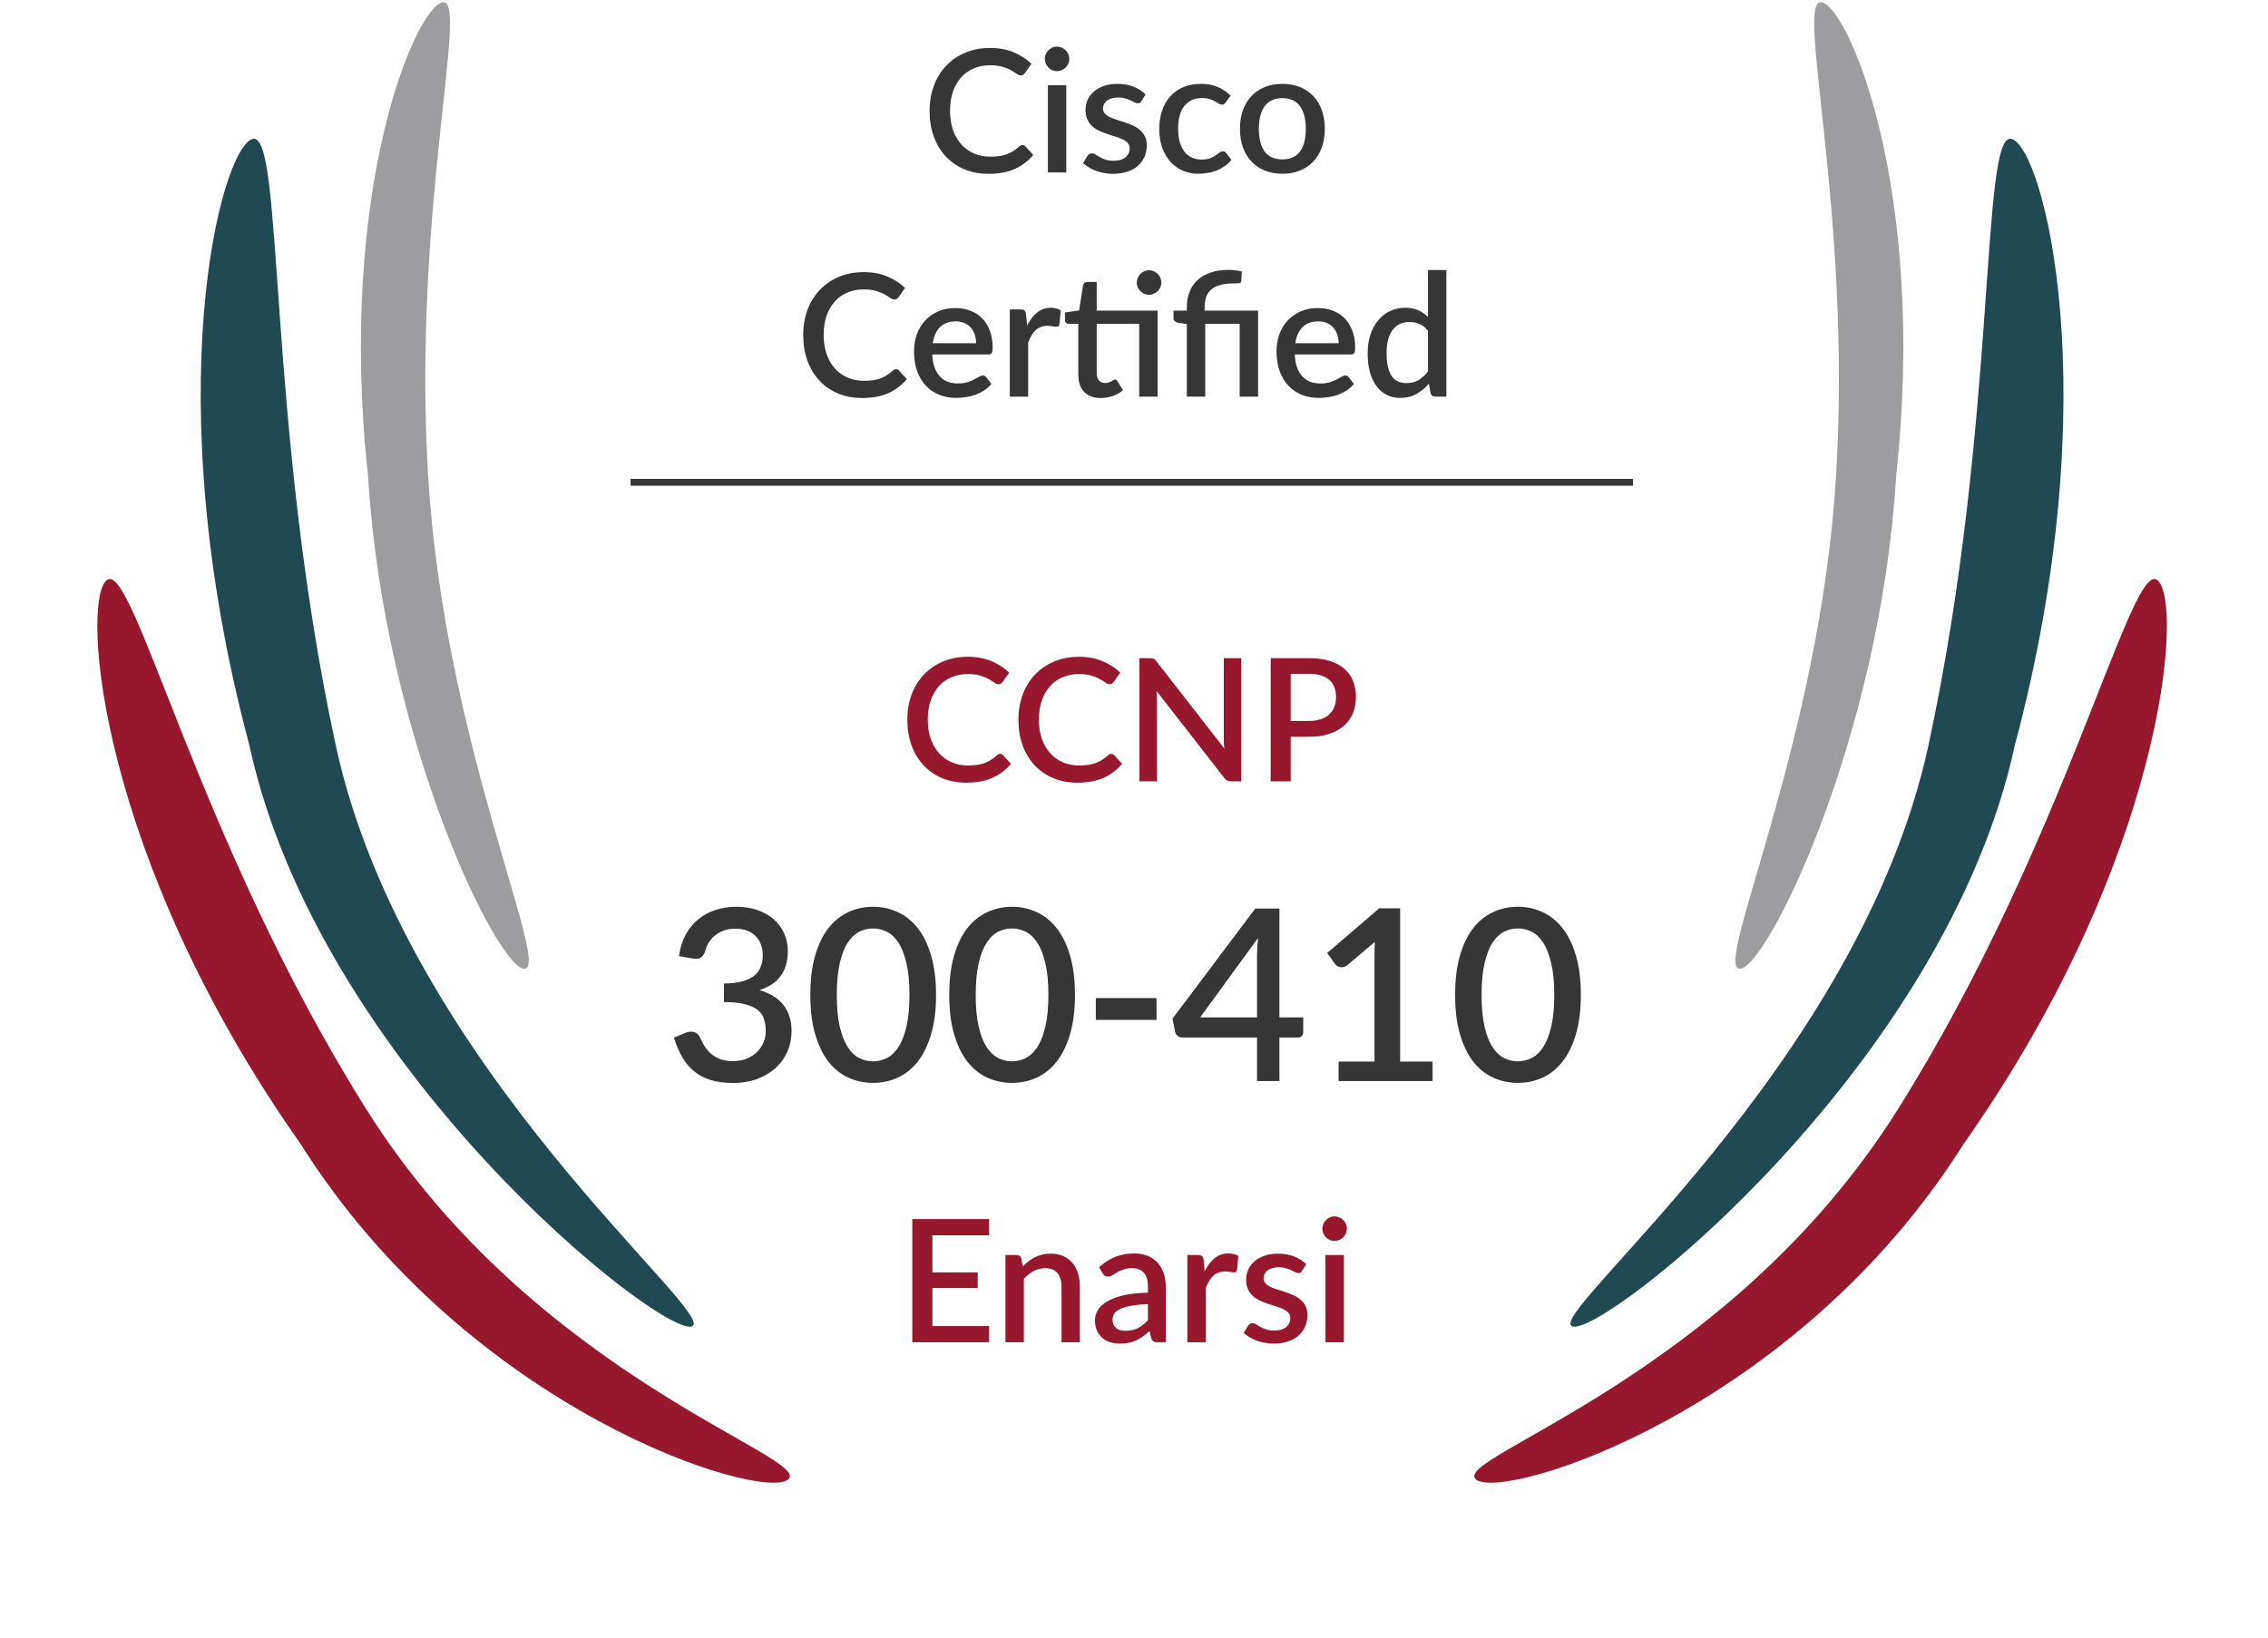
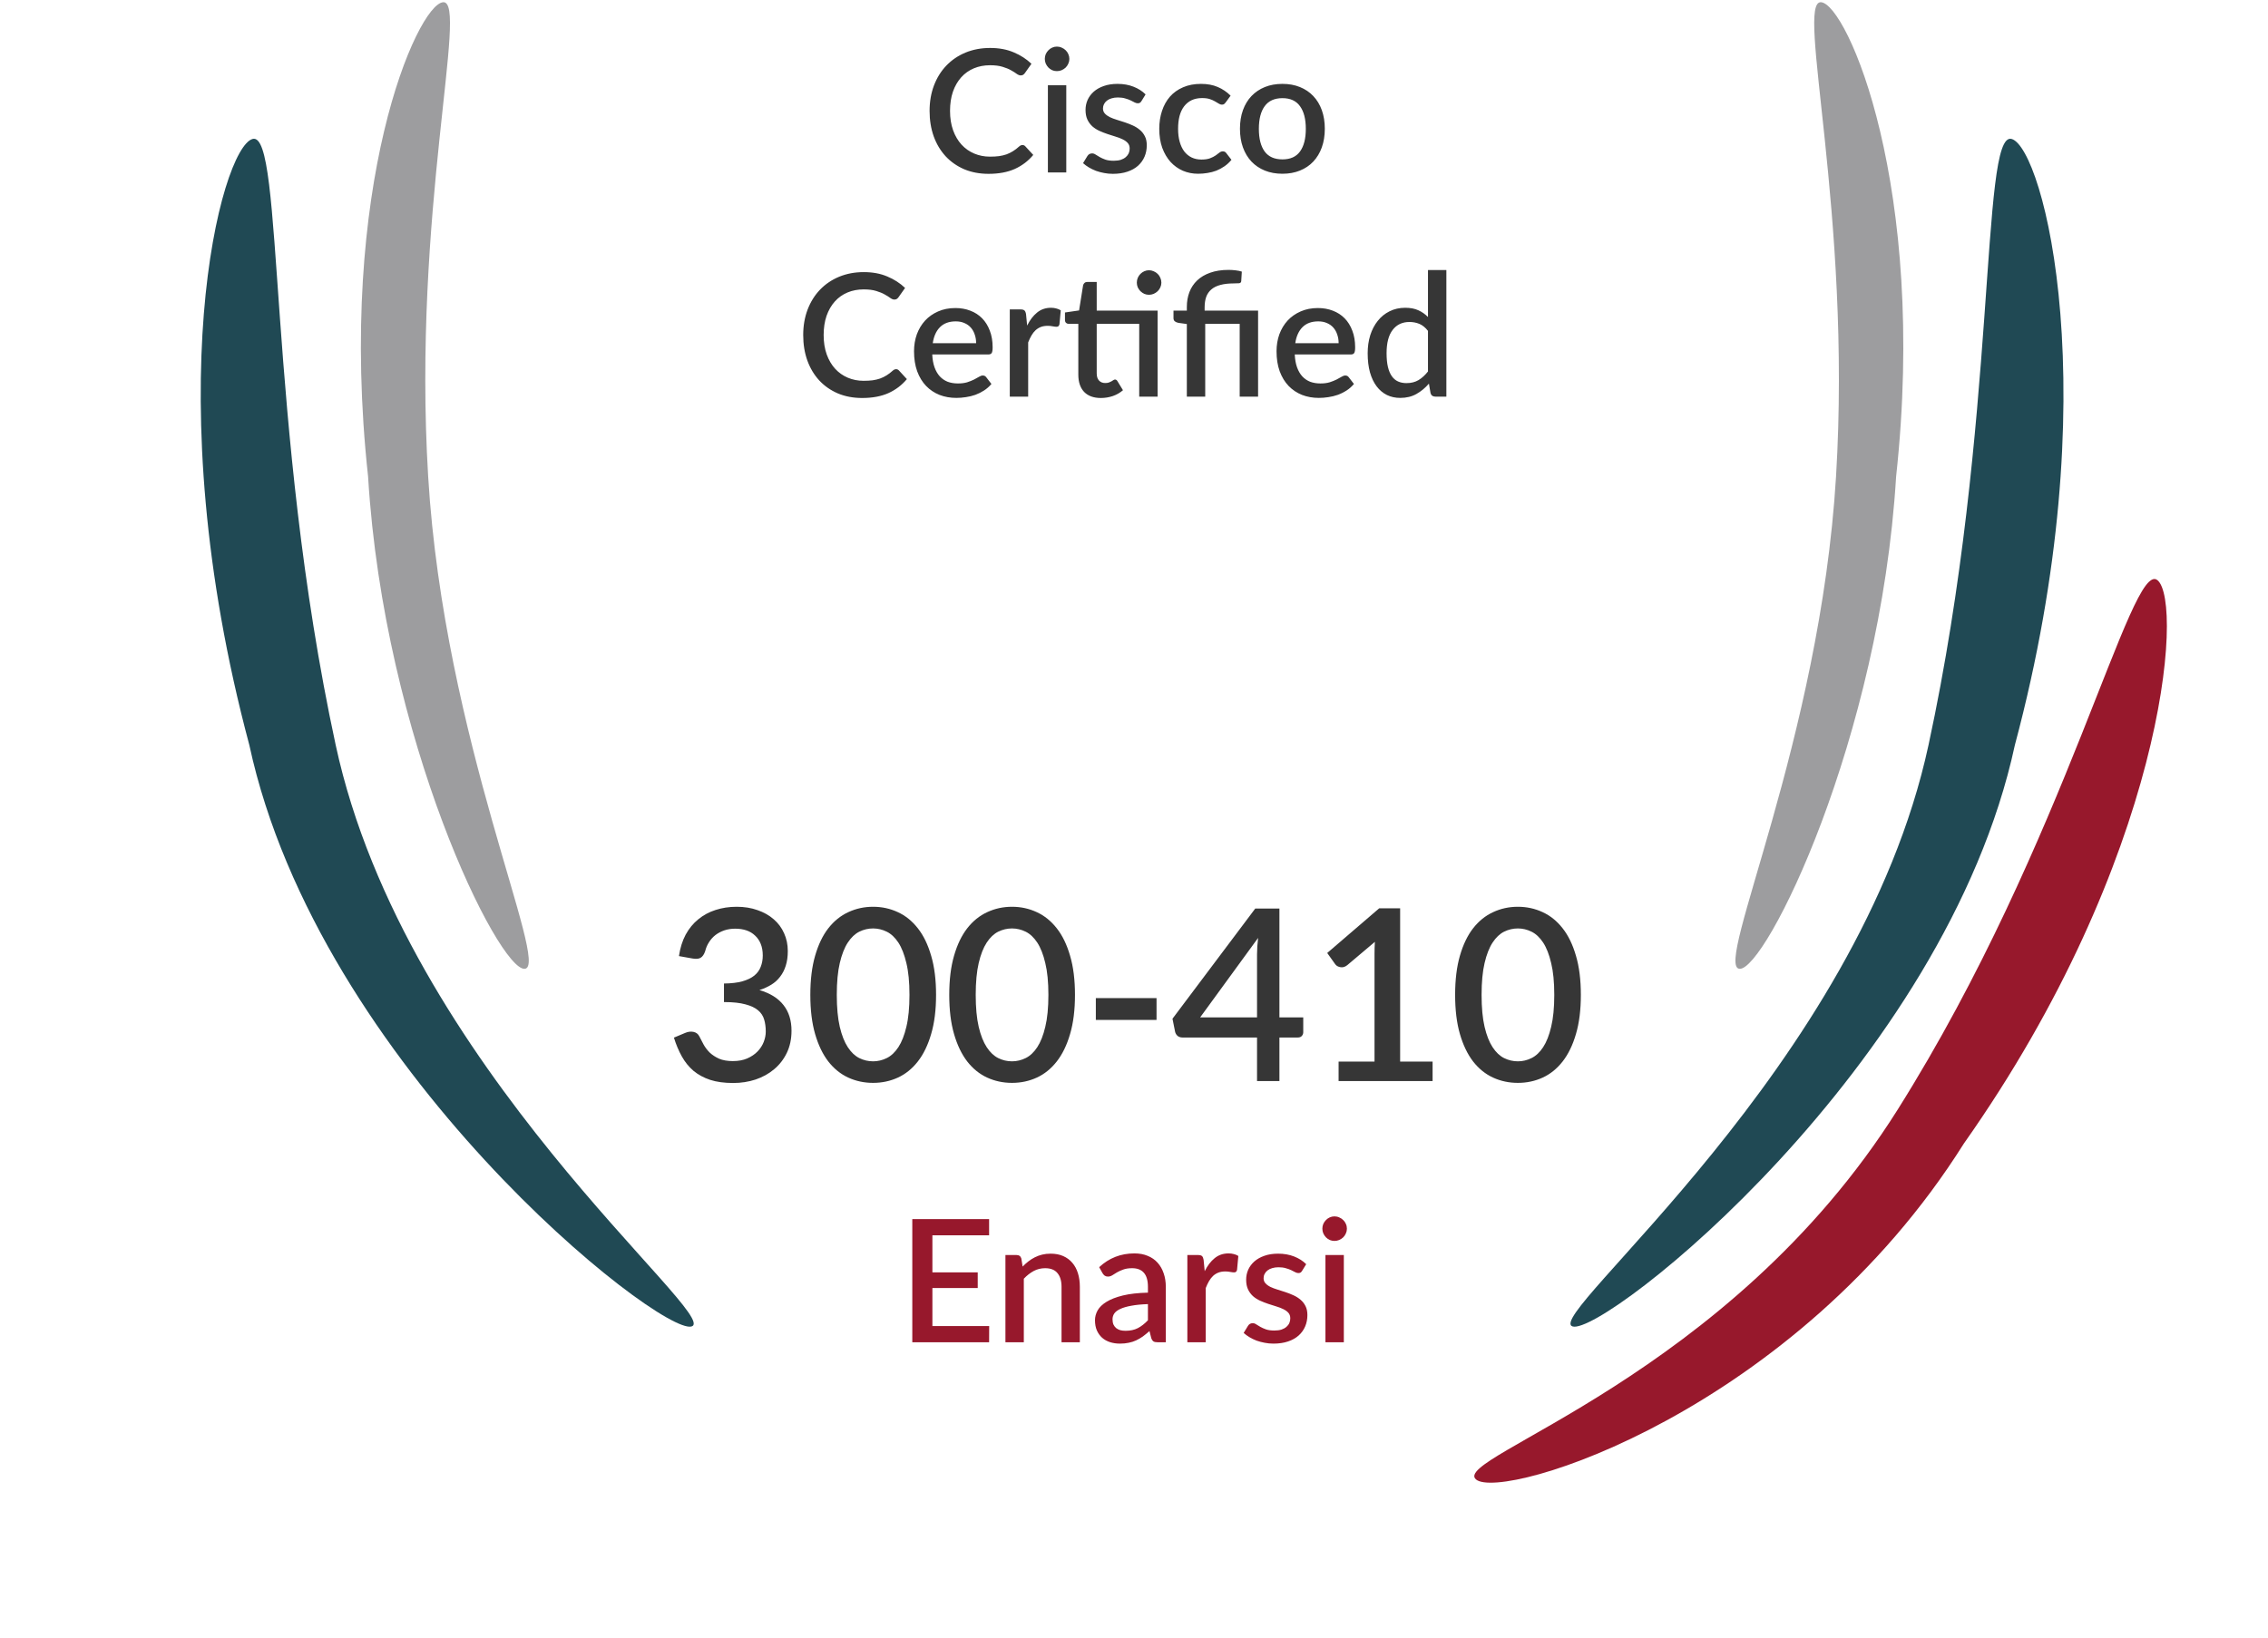
<svg xmlns="http://www.w3.org/2000/svg" width="263" height="190" viewBox="0 0 263 190" fill="none">
  <path d="M118.568 16.821C118.693 16.821 118.802 16.87 118.895 16.969L119.817 17.971C119.235 18.672 118.521 19.214 117.675 19.598C116.829 19.975 115.817 20.163 114.64 20.163C113.595 20.163 112.65 19.985 111.803 19.628C110.964 19.264 110.246 18.761 109.651 18.12C109.056 17.472 108.596 16.702 108.272 15.809C107.955 14.916 107.796 13.934 107.796 12.863C107.796 11.792 107.965 10.81 108.302 9.917C108.646 9.018 109.125 8.248 109.74 7.606C110.362 6.958 111.102 6.456 111.962 6.099C112.828 5.742 113.78 5.563 114.818 5.563C115.85 5.563 116.759 5.732 117.546 6.069C118.339 6.4 119.027 6.843 119.609 7.398L118.845 8.479C118.792 8.552 118.73 8.615 118.657 8.668C118.584 8.721 118.485 8.747 118.359 8.747C118.227 8.747 118.075 8.688 117.903 8.569C117.738 8.443 117.523 8.307 117.258 8.162C117.001 8.01 116.673 7.874 116.276 7.755C115.886 7.63 115.397 7.567 114.809 7.567C114.127 7.567 113.503 7.686 112.934 7.924C112.365 8.162 111.876 8.509 111.466 8.965C111.056 9.421 110.735 9.977 110.504 10.632C110.279 11.286 110.167 12.03 110.167 12.863C110.167 13.703 110.286 14.453 110.524 15.115C110.762 15.769 111.089 16.325 111.506 16.781C111.922 17.231 112.412 17.574 112.974 17.812C113.536 18.05 114.141 18.169 114.789 18.169C115.185 18.169 115.539 18.15 115.85 18.11C116.167 18.064 116.458 17.994 116.723 17.902C116.987 17.802 117.235 17.68 117.467 17.535C117.705 17.389 117.939 17.211 118.171 16.999C118.303 16.88 118.435 16.821 118.568 16.821ZM123.647 9.888V20.004H121.515V9.888H123.647ZM124.004 6.833C124.004 7.025 123.964 7.206 123.885 7.378C123.812 7.55 123.71 7.702 123.578 7.835C123.445 7.96 123.29 8.063 123.111 8.142C122.94 8.215 122.754 8.251 122.556 8.251C122.364 8.251 122.182 8.215 122.011 8.142C121.845 8.063 121.7 7.96 121.574 7.835C121.448 7.702 121.346 7.55 121.267 7.378C121.194 7.206 121.158 7.025 121.158 6.833C121.158 6.634 121.194 6.449 121.267 6.277C121.346 6.105 121.448 5.957 121.574 5.831C121.7 5.699 121.845 5.596 122.011 5.524C122.182 5.444 122.364 5.405 122.556 5.405C122.754 5.405 122.94 5.444 123.111 5.524C123.29 5.596 123.445 5.699 123.578 5.831C123.71 5.957 123.812 6.105 123.885 6.277C123.964 6.449 124.004 6.634 124.004 6.833ZM132.367 11.723C132.314 11.815 132.254 11.881 132.188 11.921C132.122 11.961 132.039 11.98 131.94 11.98C131.828 11.98 131.705 11.947 131.573 11.881C131.441 11.809 131.286 11.729 131.107 11.643C130.929 11.557 130.717 11.481 130.472 11.415C130.234 11.342 129.953 11.306 129.629 11.306C129.365 11.306 129.123 11.339 128.905 11.405C128.694 11.465 128.512 11.554 128.36 11.673C128.214 11.785 128.102 11.921 128.022 12.08C127.943 12.232 127.903 12.397 127.903 12.575C127.903 12.814 127.976 13.012 128.122 13.171C128.267 13.329 128.459 13.468 128.697 13.587C128.935 13.7 129.206 13.802 129.51 13.895C129.814 13.987 130.125 14.086 130.443 14.192C130.76 14.298 131.071 14.42 131.375 14.559C131.679 14.698 131.95 14.87 132.188 15.075C132.426 15.273 132.618 15.518 132.763 15.809C132.909 16.093 132.982 16.44 132.982 16.85C132.982 17.326 132.896 17.766 132.724 18.169C132.552 18.573 132.301 18.923 131.97 19.221C131.639 19.518 131.226 19.75 130.73 19.915C130.241 20.08 129.679 20.163 129.044 20.163C128.694 20.163 128.353 20.13 128.022 20.064C127.698 20.004 127.388 19.922 127.09 19.816C126.799 19.703 126.525 19.571 126.267 19.419C126.016 19.267 125.791 19.102 125.592 18.923L126.088 18.11C126.148 18.011 126.221 17.935 126.307 17.882C126.399 17.822 126.512 17.793 126.644 17.793C126.783 17.793 126.918 17.839 127.05 17.931C127.189 18.017 127.348 18.113 127.527 18.219C127.712 18.325 127.933 18.424 128.191 18.517C128.449 18.603 128.77 18.646 129.153 18.646C129.471 18.646 129.745 18.609 129.976 18.537C130.208 18.457 130.4 18.351 130.552 18.219C130.704 18.087 130.816 17.938 130.889 17.773C130.962 17.601 130.998 17.419 130.998 17.227C130.998 16.969 130.925 16.758 130.78 16.593C130.634 16.427 130.439 16.285 130.195 16.166C129.957 16.047 129.682 15.941 129.371 15.849C129.067 15.756 128.756 15.657 128.439 15.551C128.122 15.445 127.808 15.323 127.497 15.184C127.193 15.045 126.918 14.87 126.674 14.658C126.436 14.44 126.244 14.179 126.098 13.875C125.953 13.564 125.88 13.187 125.88 12.744C125.88 12.341 125.959 11.957 126.118 11.594C126.283 11.23 126.521 10.909 126.832 10.632C127.15 10.354 127.536 10.136 127.993 9.977C128.456 9.812 128.988 9.729 129.59 9.729C130.271 9.729 130.889 9.838 131.444 10.056C132 10.274 132.466 10.572 132.843 10.949L132.367 11.723ZM142.137 11.871C142.071 11.957 142.008 12.023 141.948 12.07C141.889 12.116 141.803 12.139 141.69 12.139C141.578 12.139 141.459 12.1 141.333 12.02C141.214 11.941 141.069 11.855 140.897 11.762C140.732 11.663 140.53 11.574 140.292 11.494C140.054 11.415 139.756 11.375 139.399 11.375C138.936 11.375 138.53 11.458 138.179 11.623C137.835 11.789 137.545 12.027 137.307 12.338C137.075 12.642 136.9 13.015 136.781 13.458C136.668 13.895 136.612 14.387 136.612 14.936C136.612 15.505 136.675 16.011 136.801 16.454C136.926 16.897 137.105 17.27 137.336 17.574C137.574 17.879 137.859 18.11 138.189 18.269C138.526 18.427 138.903 18.507 139.32 18.507C139.73 18.507 140.064 18.457 140.322 18.358C140.58 18.259 140.794 18.15 140.966 18.031C141.138 17.912 141.284 17.802 141.403 17.703C141.528 17.604 141.661 17.555 141.8 17.555C141.971 17.555 142.104 17.621 142.196 17.753L142.801 18.537C142.557 18.834 142.286 19.085 141.988 19.29C141.69 19.495 141.376 19.664 141.046 19.796C140.715 19.922 140.371 20.011 140.014 20.064C139.657 20.123 139.297 20.153 138.933 20.153C138.305 20.153 137.716 20.038 137.168 19.806C136.625 19.568 136.149 19.227 135.739 18.784C135.336 18.335 135.015 17.789 134.777 17.148C134.546 16.5 134.43 15.763 134.43 14.936C134.43 14.189 134.536 13.498 134.748 12.863C134.959 12.222 135.267 11.67 135.67 11.207C136.08 10.744 136.586 10.384 137.187 10.126C137.789 9.861 138.483 9.729 139.27 9.729C140.004 9.729 140.649 9.848 141.204 10.086C141.766 10.324 142.266 10.661 142.702 11.098L142.137 11.871ZM148.716 9.729C149.463 9.729 150.138 9.851 150.74 10.096C151.348 10.341 151.864 10.688 152.287 11.137C152.717 11.587 153.047 12.133 153.279 12.774C153.51 13.415 153.626 14.136 153.626 14.936C153.626 15.736 153.51 16.457 153.279 17.098C153.047 17.74 152.717 18.288 152.287 18.745C151.864 19.194 151.348 19.541 150.74 19.786C150.138 20.031 149.463 20.153 148.716 20.153C147.962 20.153 147.281 20.031 146.673 19.786C146.071 19.541 145.556 19.194 145.126 18.745C144.696 18.288 144.365 17.74 144.134 17.098C143.902 16.457 143.787 15.736 143.787 14.936C143.787 14.136 143.902 13.415 144.134 12.774C144.365 12.133 144.696 11.587 145.126 11.137C145.556 10.688 146.071 10.341 146.673 10.096C147.281 9.851 147.962 9.729 148.716 9.729ZM148.716 18.487C149.629 18.487 150.306 18.183 150.749 17.574C151.199 16.959 151.424 16.083 151.424 14.946C151.424 13.809 151.199 12.933 150.749 12.318C150.306 11.696 149.629 11.385 148.716 11.385C147.79 11.385 147.103 11.696 146.653 12.318C146.204 12.933 145.979 13.809 145.979 14.946C145.979 16.083 146.204 16.959 146.653 17.574C147.103 18.183 147.79 18.487 148.716 18.487ZM103.913 42.821C104.038 42.821 104.148 42.87 104.24 42.969L105.163 43.971C104.581 44.672 103.867 45.214 103.02 45.598C102.174 45.975 101.162 46.163 99.985 46.163C98.94 46.163 97.995 45.985 97.148 45.627C96.309 45.264 95.591 44.761 94.996 44.12C94.401 43.472 93.942 42.702 93.618 41.809C93.3 40.916 93.141 39.934 93.141 38.863C93.141 37.792 93.31 36.81 93.647 35.917C93.991 35.018 94.471 34.248 95.085 33.606C95.707 32.958 96.448 32.456 97.307 32.099C98.173 31.742 99.126 31.563 100.164 31.563C101.195 31.563 102.104 31.732 102.891 32.069C103.685 32.4 104.372 32.843 104.954 33.398L104.191 34.479C104.138 34.552 104.075 34.615 104.002 34.668C103.929 34.721 103.83 34.747 103.705 34.747C103.572 34.747 103.42 34.688 103.248 34.569C103.083 34.443 102.868 34.307 102.604 34.162C102.346 34.01 102.018 33.874 101.622 33.755C101.232 33.63 100.742 33.567 100.154 33.567C99.473 33.567 98.848 33.686 98.279 33.924C97.71 34.162 97.221 34.509 96.811 34.965C96.401 35.422 96.081 35.977 95.849 36.632C95.624 37.286 95.512 38.03 95.512 38.863C95.512 39.703 95.631 40.453 95.869 41.115C96.107 41.769 96.434 42.325 96.851 42.781C97.267 43.231 97.757 43.574 98.319 43.812C98.881 44.05 99.486 44.169 100.134 44.169C100.531 44.169 100.884 44.15 101.195 44.11C101.513 44.064 101.804 43.994 102.068 43.902C102.333 43.803 102.58 43.68 102.812 43.535C103.05 43.389 103.285 43.211 103.516 42.999C103.648 42.88 103.781 42.821 103.913 42.821ZM113.193 39.805C113.193 39.448 113.14 39.118 113.034 38.814C112.935 38.503 112.786 38.235 112.588 38.01C112.389 37.779 112.142 37.6 111.844 37.475C111.553 37.342 111.216 37.276 110.832 37.276C110.059 37.276 109.45 37.498 109.007 37.941C108.564 38.384 108.283 39.005 108.164 39.805H113.193ZM108.105 41.115C108.131 41.69 108.22 42.189 108.373 42.612C108.525 43.029 108.726 43.376 108.978 43.654C109.235 43.931 109.54 44.14 109.89 44.279C110.247 44.411 110.644 44.477 111.08 44.477C111.497 44.477 111.857 44.431 112.161 44.338C112.466 44.239 112.73 44.133 112.955 44.021C113.18 43.902 113.371 43.796 113.53 43.703C113.689 43.604 113.834 43.555 113.966 43.555C114.138 43.555 114.271 43.621 114.363 43.753L114.968 44.536C114.717 44.834 114.433 45.085 114.115 45.29C113.798 45.495 113.461 45.664 113.104 45.796C112.747 45.922 112.38 46.011 112.003 46.064C111.626 46.123 111.259 46.153 110.902 46.153C110.201 46.153 109.55 46.038 108.948 45.806C108.353 45.568 107.834 45.221 107.391 44.765C106.954 44.308 106.61 43.743 106.359 43.069C106.114 42.394 105.992 41.617 105.992 40.738C105.992 40.037 106.101 39.382 106.319 38.774C106.544 38.166 106.862 37.637 107.272 37.187C107.688 36.737 108.191 36.384 108.779 36.126C109.374 35.861 110.045 35.729 110.793 35.729C111.414 35.729 111.989 35.831 112.518 36.036C113.047 36.235 113.504 36.529 113.887 36.919C114.271 37.309 114.568 37.789 114.78 38.357C114.998 38.919 115.107 39.561 115.107 40.282C115.107 40.612 115.071 40.834 114.998 40.946C114.925 41.058 114.793 41.115 114.601 41.115H108.105ZM119.109 37.762C119.427 37.121 119.81 36.618 120.26 36.255C120.709 35.884 121.248 35.699 121.876 35.699C122.095 35.699 122.3 35.726 122.491 35.779C122.683 35.825 122.855 35.898 123.007 35.997L122.858 37.603C122.832 37.716 122.789 37.795 122.729 37.842C122.676 37.881 122.604 37.901 122.511 37.901C122.412 37.901 122.27 37.885 122.085 37.852C121.9 37.812 121.704 37.792 121.499 37.792C121.202 37.792 120.937 37.835 120.706 37.921C120.481 38.007 120.276 38.133 120.091 38.298C119.913 38.463 119.754 38.665 119.615 38.903C119.476 39.141 119.347 39.412 119.228 39.716V46.004H117.096V35.888H118.336C118.56 35.888 118.716 35.931 118.802 36.017C118.888 36.096 118.947 36.238 118.98 36.443L119.109 37.762ZM134.237 46.004H132.105V37.564H127.176V43.307C127.176 43.67 127.265 43.948 127.443 44.14C127.622 44.331 127.86 44.427 128.158 44.427C128.323 44.427 128.465 44.407 128.584 44.368C128.703 44.322 128.806 44.275 128.891 44.229C128.977 44.176 129.05 44.13 129.11 44.09C129.176 44.044 129.239 44.021 129.298 44.021C129.417 44.021 129.513 44.087 129.586 44.219L130.221 45.261C129.89 45.551 129.5 45.776 129.05 45.935C128.601 46.087 128.138 46.163 127.662 46.163C126.822 46.163 126.174 45.928 125.718 45.459C125.268 44.983 125.043 44.315 125.043 43.455V37.564H123.932C123.813 37.564 123.711 37.528 123.625 37.455C123.539 37.375 123.496 37.26 123.496 37.108V36.245L125.132 36.007L125.599 33.081C125.632 32.968 125.688 32.879 125.767 32.813C125.847 32.74 125.952 32.704 126.085 32.704H127.176V36.026H134.237V46.004ZM134.674 32.783C134.674 32.975 134.634 33.157 134.555 33.329C134.482 33.494 134.38 33.643 134.247 33.775C134.115 33.901 133.96 34.003 133.781 34.083C133.609 34.155 133.427 34.192 133.236 34.192C133.044 34.192 132.862 34.155 132.69 34.083C132.525 34.003 132.376 33.901 132.244 33.775C132.118 33.643 132.016 33.494 131.936 33.329C131.864 33.157 131.827 32.975 131.827 32.783C131.827 32.585 131.864 32.4 131.936 32.228C132.016 32.049 132.118 31.897 132.244 31.771C132.376 31.639 132.525 31.537 132.69 31.464C132.862 31.385 133.044 31.345 133.236 31.345C133.427 31.345 133.609 31.385 133.781 31.464C133.96 31.537 134.115 31.639 134.247 31.771C134.38 31.897 134.482 32.049 134.555 32.228C134.634 32.4 134.674 32.585 134.674 32.783ZM137.627 46.004V37.584L136.635 37.445C136.47 37.412 136.334 37.352 136.228 37.266C136.129 37.18 136.08 37.058 136.08 36.899V36.026H137.627V35.6C137.627 34.978 137.726 34.407 137.924 33.884C138.123 33.362 138.424 32.909 138.827 32.525C139.23 32.142 139.733 31.844 140.334 31.633C140.943 31.415 141.654 31.305 142.467 31.305C142.731 31.305 143.003 31.322 143.28 31.355C143.565 31.388 143.806 31.438 144.004 31.504L143.935 32.615C143.922 32.753 143.839 32.833 143.687 32.853C143.535 32.866 143.333 32.873 143.082 32.873C142.467 32.873 141.945 32.932 141.515 33.051C141.085 33.163 140.735 33.339 140.463 33.577C140.192 33.808 139.994 34.099 139.868 34.45C139.749 34.793 139.69 35.197 139.69 35.66V36.026H145.889V46.004H143.756V37.564H139.759V46.004H137.627ZM155.23 39.805C155.23 39.448 155.177 39.118 155.071 38.814C154.972 38.503 154.823 38.235 154.625 38.01C154.426 37.779 154.178 37.6 153.881 37.475C153.59 37.342 153.253 37.276 152.869 37.276C152.096 37.276 151.487 37.498 151.044 37.941C150.601 38.384 150.32 39.005 150.201 39.805H155.23ZM150.142 41.115C150.168 41.69 150.257 42.189 150.409 42.612C150.561 43.029 150.763 43.376 151.014 43.654C151.272 43.931 151.576 44.14 151.927 44.279C152.284 44.411 152.681 44.477 153.117 44.477C153.534 44.477 153.894 44.431 154.198 44.338C154.502 44.239 154.767 44.133 154.992 44.021C155.216 43.902 155.408 43.796 155.567 43.703C155.726 43.604 155.871 43.555 156.003 43.555C156.175 43.555 156.308 43.621 156.4 43.753L157.005 44.536C156.754 44.834 156.47 45.085 156.152 45.29C155.835 45.495 155.498 45.664 155.14 45.796C154.783 45.922 154.416 46.011 154.04 46.064C153.663 46.123 153.296 46.153 152.939 46.153C152.238 46.153 151.586 46.038 150.985 45.806C150.39 45.568 149.87 45.221 149.427 44.765C148.991 44.308 148.647 43.743 148.396 43.069C148.151 42.394 148.029 41.617 148.029 40.738C148.029 40.037 148.138 39.382 148.356 38.774C148.581 38.166 148.898 37.637 149.308 37.187C149.725 36.737 150.228 36.384 150.816 36.126C151.411 35.861 152.082 35.729 152.829 35.729C153.451 35.729 154.026 35.831 154.555 36.036C155.084 36.235 155.54 36.529 155.924 36.919C156.308 37.309 156.605 37.789 156.817 38.357C157.035 38.919 157.144 39.561 157.144 40.282C157.144 40.612 157.108 40.834 157.035 40.946C156.962 41.058 156.83 41.115 156.638 41.115H150.142ZM165.589 38.377C165.292 37.994 164.965 37.726 164.608 37.574C164.25 37.422 163.864 37.346 163.447 37.346C162.614 37.346 161.963 37.653 161.493 38.268C161.024 38.876 160.789 39.779 160.789 40.976C160.789 41.597 160.842 42.13 160.948 42.573C161.053 43.009 161.206 43.366 161.404 43.644C161.602 43.922 161.844 44.123 162.128 44.249C162.412 44.374 162.733 44.437 163.09 44.437C163.632 44.437 164.098 44.322 164.489 44.09C164.885 43.852 165.252 43.518 165.589 43.088V38.377ZM167.722 31.325V46.004H166.433C166.148 46.004 165.966 45.869 165.887 45.598L165.699 44.497C165.275 44.993 164.793 45.393 164.25 45.697C163.715 46.001 163.09 46.153 162.376 46.153C161.807 46.153 161.291 46.041 160.829 45.816C160.366 45.584 159.969 45.251 159.638 44.814C159.308 44.378 159.05 43.839 158.865 43.197C158.686 42.55 158.597 41.809 158.597 40.976C158.597 40.222 158.696 39.524 158.895 38.883C159.1 38.242 159.39 37.686 159.767 37.217C160.144 36.741 160.601 36.37 161.136 36.106C161.678 35.835 162.283 35.699 162.951 35.699C163.546 35.699 164.052 35.795 164.469 35.987C164.885 36.172 165.259 36.433 165.589 36.77V31.325H167.722Z" fill="#363636" />
-   <path d="M115.987 87.439C116.112 87.439 116.222 87.488 116.314 87.588L117.237 88.589C116.655 89.29 115.941 89.832 115.094 90.216C114.248 90.593 113.236 90.781 112.059 90.781C111.014 90.781 110.069 90.603 109.222 90.246C108.383 89.882 107.665 89.379 107.07 88.738C106.475 88.09 106.016 87.32 105.692 86.427C105.374 85.534 105.215 84.552 105.215 83.481C105.215 82.41 105.384 81.428 105.721 80.536C106.065 79.636 106.545 78.866 107.159 78.225C107.781 77.577 108.522 77.074 109.381 76.717C110.247 76.36 111.2 76.181 112.238 76.181C113.269 76.181 114.178 76.35 114.965 76.687C115.759 77.018 116.446 77.461 117.028 78.016L116.265 79.097C116.212 79.17 116.149 79.233 116.076 79.286C116.003 79.339 115.904 79.365 115.779 79.365C115.646 79.365 115.494 79.306 115.322 79.187C115.157 79.061 114.942 78.925 114.678 78.78C114.42 78.628 114.092 78.492 113.696 78.373C113.306 78.248 112.816 78.185 112.228 78.185C111.547 78.185 110.922 78.304 110.353 78.542C109.785 78.78 109.295 79.127 108.885 79.583C108.475 80.04 108.155 80.595 107.923 81.25C107.698 81.904 107.586 82.648 107.586 83.481C107.586 84.321 107.705 85.072 107.943 85.733C108.181 86.387 108.508 86.943 108.925 87.399C109.342 87.849 109.831 88.193 110.393 88.431C110.955 88.669 111.56 88.788 112.208 88.788C112.605 88.788 112.958 88.768 113.269 88.728C113.587 88.682 113.878 88.612 114.142 88.52C114.406 88.421 114.654 88.298 114.886 88.153C115.124 88.007 115.359 87.829 115.59 87.617C115.722 87.498 115.855 87.439 115.987 87.439ZM128.869 87.439C128.995 87.439 129.104 87.488 129.196 87.588L130.119 88.589C129.537 89.29 128.823 89.832 127.976 90.216C127.13 90.593 126.118 90.781 124.941 90.781C123.897 90.781 122.951 90.603 122.105 90.246C121.265 89.882 120.548 89.379 119.952 88.738C119.357 88.09 118.898 87.32 118.574 86.427C118.256 85.534 118.098 84.552 118.098 83.481C118.098 82.41 118.266 81.428 118.604 80.536C118.947 79.636 119.427 78.866 120.042 78.225C120.663 77.577 121.404 77.074 122.263 76.717C123.13 76.36 124.082 76.181 125.12 76.181C126.151 76.181 127.061 76.35 127.847 76.687C128.641 77.018 129.329 77.461 129.911 78.016L129.147 79.097C129.094 79.17 129.031 79.233 128.958 79.286C128.886 79.339 128.786 79.365 128.661 79.365C128.529 79.365 128.376 79.306 128.205 79.187C128.039 79.061 127.824 78.925 127.56 78.78C127.302 78.628 126.975 78.492 126.578 78.373C126.188 78.248 125.699 78.185 125.11 78.185C124.429 78.185 123.804 78.304 123.235 78.542C122.667 78.78 122.177 79.127 121.768 79.583C121.358 80.04 121.037 80.595 120.805 81.25C120.581 81.904 120.468 82.648 120.468 83.481C120.468 84.321 120.587 85.072 120.825 85.733C121.063 86.387 121.391 86.943 121.807 87.399C122.224 87.849 122.713 88.193 123.275 88.431C123.837 88.669 124.442 88.788 125.09 88.788C125.487 88.788 125.841 88.768 126.151 88.728C126.469 88.682 126.76 88.612 127.024 88.52C127.289 88.421 127.537 88.298 127.768 88.153C128.006 88.007 128.241 87.829 128.472 87.617C128.605 87.498 128.737 87.439 128.869 87.439ZM143.946 76.34V90.623H142.766C142.587 90.623 142.435 90.593 142.31 90.533C142.184 90.467 142.065 90.361 141.953 90.216L134.107 80.139C134.127 80.331 134.14 80.522 134.147 80.714C134.16 80.899 134.167 81.071 134.167 81.23V90.623H132.124V76.34H133.334C133.433 76.34 133.515 76.347 133.582 76.36C133.654 76.367 133.72 76.383 133.78 76.409C133.839 76.436 133.896 76.476 133.949 76.529C134.001 76.581 134.058 76.648 134.117 76.727L141.972 86.814C141.953 86.609 141.936 86.407 141.923 86.209C141.916 86.01 141.913 85.825 141.913 85.653V76.34H143.946ZM151.793 83.62C152.309 83.62 152.762 83.554 153.152 83.422C153.549 83.29 153.876 83.104 154.134 82.866C154.398 82.622 154.597 82.328 154.729 81.984C154.861 81.64 154.927 81.256 154.927 80.833C154.927 80.417 154.861 80.043 154.729 79.712C154.603 79.382 154.412 79.101 154.154 78.869C153.896 78.638 153.569 78.463 153.172 78.344C152.782 78.218 152.322 78.155 151.793 78.155H149.671V83.62H151.793ZM151.793 76.34C152.726 76.34 153.532 76.449 154.213 76.667C154.901 76.886 155.466 77.193 155.909 77.59C156.359 77.98 156.693 78.453 156.911 79.008C157.129 79.557 157.238 80.165 157.238 80.833C157.238 81.514 157.123 82.139 156.891 82.708C156.66 83.27 156.316 83.756 155.86 84.166C155.404 84.569 154.835 84.886 154.154 85.118C153.479 85.343 152.692 85.455 151.793 85.455H149.671V90.623H147.35V76.34H151.793Z" fill="#97182C" />
  <path d="M114.707 153.812L114.698 155.687H105.791V141.405H114.698V143.279H108.122V147.584H113.378V149.399H108.122V153.812H114.707ZM118.585 146.909C118.803 146.684 119.028 146.483 119.259 146.304C119.497 146.119 119.748 145.96 120.013 145.828C120.277 145.696 120.558 145.593 120.856 145.521C121.153 145.448 121.477 145.412 121.828 145.412C122.383 145.412 122.869 145.504 123.286 145.689C123.709 145.874 124.063 146.136 124.347 146.473C124.638 146.81 124.856 147.217 125.002 147.693C125.147 148.162 125.22 148.681 125.22 149.25V155.687H123.097V149.25C123.097 148.569 122.939 148.04 122.621 147.663C122.311 147.286 121.835 147.098 121.193 147.098C120.717 147.098 120.274 147.207 119.864 147.425C119.461 147.643 119.081 147.941 118.723 148.318V155.687H116.591V145.57H117.88C118.171 145.57 118.356 145.706 118.436 145.977L118.585 146.909ZM133.116 151.263C132.356 151.29 131.714 151.353 131.192 151.452C130.669 151.544 130.246 151.667 129.922 151.819C129.598 151.964 129.364 152.14 129.218 152.345C129.079 152.549 129.01 152.774 129.01 153.019C129.01 153.257 129.046 153.462 129.119 153.634C129.198 153.799 129.304 153.938 129.436 154.05C129.575 154.156 129.734 154.236 129.912 154.289C130.097 154.335 130.299 154.358 130.517 154.358C131.073 154.358 131.549 154.255 131.946 154.05C132.349 153.839 132.739 153.535 133.116 153.138V151.263ZM127.462 146.979C128.606 145.914 129.969 145.382 131.549 145.382C132.131 145.382 132.646 145.478 133.096 145.669C133.552 145.855 133.933 146.119 134.237 146.463C134.548 146.807 134.782 147.217 134.941 147.693C135.106 148.162 135.189 148.685 135.189 149.26V155.687H134.237C134.032 155.687 133.876 155.657 133.771 155.598C133.665 155.532 133.576 155.403 133.503 155.211L133.294 154.388C133.037 154.619 132.782 154.827 132.531 155.013C132.28 155.191 132.018 155.343 131.747 155.469C131.483 155.594 131.195 155.687 130.884 155.747C130.58 155.813 130.243 155.846 129.873 155.846C129.463 155.846 129.079 155.79 128.722 155.677C128.372 155.565 128.068 155.396 127.81 155.171C127.552 154.94 127.347 154.656 127.195 154.318C127.049 153.981 126.976 153.584 126.976 153.128C126.976 152.738 127.079 152.358 127.284 151.987C127.496 151.617 127.839 151.287 128.315 150.996C128.798 150.698 129.43 150.453 130.21 150.262C130.997 150.07 131.965 149.961 133.116 149.934V149.26C133.116 148.533 132.961 147.99 132.65 147.633C132.339 147.276 131.883 147.098 131.281 147.098C130.871 147.098 130.527 147.151 130.25 147.256C129.972 147.356 129.73 147.465 129.526 147.584C129.321 147.703 129.139 147.815 128.98 147.921C128.821 148.02 128.653 148.07 128.474 148.07C128.329 148.07 128.203 148.033 128.097 147.961C127.998 147.881 127.915 147.785 127.849 147.673L127.462 146.979ZM139.7 147.445C140.018 146.803 140.401 146.301 140.851 145.937C141.301 145.567 141.839 145.382 142.468 145.382C142.686 145.382 142.891 145.408 143.083 145.461C143.274 145.507 143.446 145.58 143.598 145.679L143.45 147.286C143.423 147.399 143.38 147.478 143.321 147.524C143.268 147.564 143.195 147.584 143.102 147.584C143.003 147.584 142.861 147.567 142.676 147.534C142.491 147.494 142.296 147.475 142.091 147.475C141.793 147.475 141.529 147.518 141.297 147.604C141.072 147.689 140.867 147.815 140.682 147.98C140.504 148.146 140.345 148.347 140.206 148.585C140.067 148.823 139.938 149.095 139.819 149.399V155.687H137.687V145.57H138.927C139.152 145.57 139.307 145.613 139.393 145.699C139.479 145.779 139.538 145.921 139.571 146.126L139.7 147.445ZM150.992 147.405C150.939 147.498 150.879 147.564 150.813 147.604C150.747 147.643 150.664 147.663 150.565 147.663C150.453 147.663 150.33 147.63 150.198 147.564C150.066 147.491 149.911 147.412 149.732 147.326C149.553 147.24 149.342 147.164 149.097 147.098C148.859 147.025 148.578 146.989 148.254 146.989C147.99 146.989 147.748 147.022 147.53 147.088C147.319 147.147 147.137 147.237 146.985 147.356C146.839 147.468 146.727 147.604 146.647 147.762C146.568 147.914 146.528 148.08 146.528 148.258C146.528 148.496 146.601 148.695 146.747 148.853C146.892 149.012 147.084 149.151 147.322 149.27C147.56 149.382 147.831 149.485 148.135 149.577C148.439 149.67 148.75 149.769 149.067 149.875C149.385 149.981 149.696 150.103 150 150.242C150.304 150.381 150.575 150.553 150.813 150.758C151.051 150.956 151.243 151.201 151.388 151.492C151.534 151.776 151.607 152.123 151.607 152.533C151.607 153.009 151.521 153.449 151.349 153.852C151.177 154.255 150.926 154.606 150.595 154.903C150.264 155.201 149.851 155.432 149.355 155.598C148.866 155.763 148.304 155.846 147.669 155.846C147.319 155.846 146.978 155.813 146.647 155.747C146.323 155.687 146.013 155.604 145.715 155.499C145.424 155.386 145.15 155.254 144.892 155.102C144.641 154.95 144.416 154.784 144.217 154.606L144.713 153.793C144.773 153.693 144.846 153.617 144.932 153.564C145.024 153.505 145.137 153.475 145.269 153.475C145.408 153.475 145.543 153.522 145.675 153.614C145.814 153.7 145.973 153.796 146.151 153.902C146.337 154.008 146.558 154.107 146.816 154.199C147.074 154.285 147.395 154.328 147.778 154.328C148.095 154.328 148.37 154.292 148.601 154.219C148.833 154.14 149.025 154.034 149.177 153.902C149.329 153.769 149.441 153.621 149.514 153.455C149.587 153.283 149.623 153.102 149.623 152.91C149.623 152.652 149.55 152.44 149.405 152.275C149.259 152.11 149.064 151.968 148.82 151.849C148.581 151.73 148.307 151.624 147.996 151.531C147.692 151.439 147.381 151.339 147.064 151.234C146.747 151.128 146.433 151.006 146.122 150.867C145.818 150.728 145.543 150.553 145.299 150.341C145.06 150.123 144.869 149.862 144.723 149.557C144.578 149.247 144.505 148.87 144.505 148.427C144.505 148.023 144.584 147.64 144.743 147.276C144.908 146.913 145.146 146.592 145.457 146.314C145.775 146.036 146.161 145.818 146.618 145.66C147.081 145.494 147.613 145.412 148.215 145.412C148.896 145.412 149.514 145.521 150.069 145.739C150.625 145.957 151.091 146.255 151.468 146.632L150.992 147.405ZM155.832 145.57V155.687H153.7V145.57H155.832ZM156.189 142.515C156.189 142.707 156.15 142.889 156.07 143.061C155.998 143.233 155.895 143.385 155.763 143.517C155.631 143.643 155.475 143.745 155.297 143.825C155.125 143.897 154.94 143.934 154.741 143.934C154.55 143.934 154.368 143.897 154.196 143.825C154.03 143.745 153.885 143.643 153.759 143.517C153.634 143.385 153.531 143.233 153.452 143.061C153.379 142.889 153.343 142.707 153.343 142.515C153.343 142.317 153.379 142.132 153.452 141.96C153.531 141.788 153.634 141.639 153.759 141.514C153.885 141.381 154.03 141.279 154.196 141.206C154.368 141.127 154.55 141.087 154.741 141.087C154.94 141.087 155.125 141.127 155.297 141.206C155.475 141.279 155.631 141.381 155.763 141.514C155.895 141.639 155.998 141.788 156.07 141.96C156.15 142.132 156.189 142.317 156.189 142.515Z" fill="#97182C" />
  <path d="M78.732 110.897C78.871 109.953 79.13 109.125 79.509 108.412C79.898 107.699 80.384 107.107 80.967 106.634C81.55 106.153 82.217 105.792 82.967 105.551C83.726 105.301 84.545 105.176 85.425 105.176C86.313 105.176 87.119 105.306 87.841 105.565C88.572 105.815 89.197 106.167 89.715 106.621C90.243 107.074 90.646 107.616 90.923 108.245C91.21 108.875 91.354 109.564 91.354 110.314C91.354 110.953 91.275 111.518 91.118 112.008C90.97 112.49 90.752 112.915 90.465 113.286C90.187 113.656 89.845 113.966 89.438 114.216C89.03 114.466 88.572 114.674 88.063 114.841C89.303 115.202 90.234 115.78 90.854 116.577C91.474 117.363 91.784 118.354 91.784 119.548C91.784 120.511 91.604 121.367 91.243 122.117C90.882 122.867 90.391 123.501 89.771 124.019C89.16 124.538 88.442 124.936 87.619 125.214C86.804 125.482 85.938 125.616 85.022 125.616C83.994 125.616 83.106 125.496 82.356 125.255C81.606 125.005 80.958 124.653 80.412 124.2C79.875 123.737 79.426 123.182 79.065 122.534C78.704 121.886 78.398 121.159 78.148 120.354L79.44 119.812C79.782 119.664 80.106 119.622 80.412 119.687C80.727 119.752 80.953 119.923 81.092 120.201C81.24 120.497 81.407 120.816 81.592 121.159C81.777 121.492 82.013 121.802 82.3 122.089C82.597 122.367 82.958 122.603 83.383 122.797C83.819 122.983 84.351 123.075 84.98 123.075C85.619 123.075 86.174 122.973 86.647 122.77C87.128 122.557 87.526 122.288 87.841 121.964C88.165 121.631 88.405 121.261 88.563 120.853C88.72 120.446 88.799 120.043 88.799 119.645C88.799 119.145 88.739 118.687 88.618 118.271C88.498 117.845 88.262 117.484 87.91 117.188C87.568 116.891 87.077 116.66 86.438 116.493C85.809 116.317 84.98 116.229 83.953 116.229V114.077C84.795 114.068 85.503 113.985 86.077 113.827C86.66 113.661 87.123 113.438 87.466 113.161C87.818 112.874 88.068 112.531 88.216 112.133C88.373 111.735 88.452 111.3 88.452 110.828C88.452 110.319 88.373 109.87 88.216 109.481C88.058 109.092 87.836 108.768 87.549 108.509C87.271 108.241 86.938 108.042 86.549 107.912C86.161 107.782 85.73 107.718 85.258 107.718C84.804 107.718 84.383 107.782 83.994 107.912C83.615 108.042 83.272 108.222 82.967 108.453C82.671 108.685 82.421 108.963 82.217 109.287C82.013 109.601 81.865 109.948 81.773 110.328C81.643 110.708 81.467 110.962 81.245 111.092C81.032 111.221 80.717 111.249 80.301 111.175L78.732 110.897ZM108.547 115.396C108.547 117.146 108.357 118.659 107.977 119.937C107.607 121.214 107.093 122.274 106.436 123.117C105.779 123.959 105.006 124.584 104.117 124.991C103.228 125.399 102.27 125.602 101.243 125.602C100.215 125.602 99.257 125.399 98.368 124.991C97.48 124.584 96.707 123.959 96.049 123.117C95.401 122.274 94.892 121.214 94.522 119.937C94.152 118.659 93.966 117.146 93.966 115.396C93.966 113.647 94.152 112.133 94.522 110.856C94.892 109.569 95.401 108.509 96.049 107.676C96.707 106.833 97.48 106.209 98.368 105.801C99.257 105.385 100.215 105.176 101.243 105.176C102.27 105.176 103.228 105.385 104.117 105.801C105.006 106.209 105.779 106.833 106.436 107.676C107.093 108.509 107.607 109.569 107.977 110.856C108.357 112.133 108.547 113.647 108.547 115.396ZM105.464 115.396C105.464 113.915 105.344 112.684 105.103 111.703C104.871 110.712 104.561 109.921 104.173 109.328C103.784 108.736 103.335 108.315 102.826 108.065C102.316 107.815 101.789 107.69 101.243 107.69C100.687 107.69 100.155 107.815 99.646 108.065C99.146 108.315 98.702 108.736 98.313 109.328C97.924 109.921 97.614 110.712 97.382 111.703C97.151 112.684 97.035 113.915 97.035 115.396C97.035 116.877 97.151 118.113 97.382 119.104C97.614 120.085 97.924 120.872 98.313 121.464C98.702 122.057 99.146 122.478 99.646 122.728C100.155 122.978 100.687 123.103 101.243 123.103C101.789 123.103 102.316 122.978 102.826 122.728C103.335 122.478 103.784 122.057 104.173 121.464C104.561 120.872 104.871 120.085 105.103 119.104C105.344 118.113 105.464 116.877 105.464 115.396ZM124.656 115.396C124.656 117.146 124.466 118.659 124.087 119.937C123.717 121.214 123.203 122.274 122.546 123.117C121.888 123.959 121.115 124.584 120.227 124.991C119.338 125.399 118.38 125.602 117.352 125.602C116.325 125.602 115.367 125.399 114.478 124.991C113.589 124.584 112.816 123.959 112.159 123.117C111.511 122.274 111.002 121.214 110.632 119.937C110.261 118.659 110.076 117.146 110.076 115.396C110.076 113.647 110.261 112.133 110.632 110.856C111.002 109.569 111.511 108.509 112.159 107.676C112.816 106.833 113.589 106.209 114.478 105.801C115.367 105.385 116.325 105.176 117.352 105.176C118.38 105.176 119.338 105.385 120.227 105.801C121.115 106.209 121.888 106.833 122.546 107.676C123.203 108.509 123.717 109.569 124.087 110.856C124.466 112.133 124.656 113.647 124.656 115.396ZM121.574 115.396C121.574 113.915 121.453 112.684 121.212 111.703C120.981 110.712 120.671 109.921 120.282 109.328C119.893 108.736 119.444 108.315 118.935 108.065C118.426 107.815 117.898 107.69 117.352 107.69C116.797 107.69 116.265 107.815 115.755 108.065C115.256 108.315 114.811 108.736 114.422 109.328C114.034 109.921 113.723 110.712 113.492 111.703C113.261 112.684 113.145 113.915 113.145 115.396C113.145 116.877 113.261 118.113 113.492 119.104C113.723 120.085 114.034 120.872 114.422 121.464C114.811 122.057 115.256 122.478 115.755 122.728C116.265 122.978 116.797 123.103 117.352 123.103C117.898 123.103 118.426 122.978 118.935 122.728C119.444 122.478 119.893 122.057 120.282 121.464C120.671 120.872 120.981 120.085 121.212 119.104C121.453 118.113 121.574 116.877 121.574 115.396ZM127.074 115.771H134.114V118.298H127.074V115.771ZM145.767 118.007V110.703C145.767 110.12 145.808 109.481 145.892 108.787L139.171 118.007H145.767ZM151.126 118.007V119.729C151.126 119.895 151.071 120.039 150.96 120.159C150.858 120.279 150.701 120.34 150.488 120.34H148.363V125.394H145.767V120.34H137.116C136.903 120.34 136.718 120.279 136.56 120.159C136.412 120.03 136.315 119.872 136.269 119.687L135.963 118.16L145.558 105.385H148.363V118.007H151.126ZM166.125 123.131V125.394H155.225V123.131H159.391V110.606C159.391 110.161 159.405 109.708 159.432 109.245L156.225 111.953C156.086 112.064 155.942 112.138 155.794 112.175C155.655 112.203 155.521 112.203 155.392 112.175C155.271 112.147 155.16 112.105 155.058 112.05C154.966 111.985 154.892 111.916 154.836 111.842L153.906 110.536L159.932 105.357H162.362V123.131H166.125ZM183.318 115.396C183.318 117.146 183.128 118.659 182.749 119.937C182.378 121.214 181.865 122.274 181.207 123.117C180.55 123.959 179.777 124.584 178.888 124.991C178 125.399 177.042 125.602 176.014 125.602C174.986 125.602 174.028 125.399 173.14 124.991C172.251 124.584 171.478 123.959 170.821 123.117C170.173 122.274 169.664 121.214 169.293 119.937C168.923 118.659 168.738 117.146 168.738 115.396C168.738 113.647 168.923 112.133 169.293 110.856C169.664 109.569 170.173 108.509 170.821 107.676C171.478 106.833 172.251 106.209 173.14 105.801C174.028 105.385 174.986 105.176 176.014 105.176C177.042 105.176 178 105.385 178.888 105.801C179.777 106.209 180.55 106.833 181.207 107.676C181.865 108.509 182.378 109.569 182.749 110.856C183.128 112.133 183.318 113.647 183.318 115.396ZM180.235 115.396C180.235 113.915 180.115 112.684 179.874 111.703C179.643 110.712 179.333 109.921 178.944 109.328C178.555 108.736 178.106 108.315 177.597 108.065C177.088 107.815 176.56 107.69 176.014 107.69C175.459 107.69 174.926 107.815 174.417 108.065C173.917 108.315 173.473 108.736 173.084 109.328C172.695 109.921 172.385 110.712 172.154 111.703C171.922 112.684 171.807 113.915 171.807 115.396C171.807 116.877 171.922 118.113 172.154 119.104C172.385 120.085 172.695 120.872 173.084 121.464C173.473 122.057 173.917 122.478 174.417 122.728C174.926 122.978 175.459 123.103 176.014 123.103C176.56 123.103 177.088 122.978 177.597 122.728C178.106 122.478 178.555 122.057 178.944 121.464C179.333 120.872 179.643 120.085 179.874 119.104C180.115 118.113 180.235 116.877 180.235 115.396Z" fill="#363636" />
-   <path d="M73.121 55.943H189.365" stroke="#363636" stroke-width="0.793" />
  <path d="M42.684 55.283C44.533 85.832 57.842 112.614 60.848 112.372C63.853 112.129 51.501 85.832 49.651 55.283C47.802 24.733 54.389 0.015 51.384 0.258C48.378 0.501 39.027 21.635 42.684 55.283Z" fill="#9D9D9F" />
  <path d="M28.912 86.415C36.972 123.759 76.516 154.915 80.19 153.857C83.864 152.799 46.987 123.759 38.927 86.415C30.866 49.072 32.957 15.062 29.283 16.12C25.609 17.178 18.029 45.693 28.912 86.415Z" fill="#204954" />
-   <path d="M34.825 132.636C54.41 163.772 88.334 174.173 91.397 171.602C94.46 169.032 62.087 159.838 42.502 128.701C22.917 97.565 15.435 64.728 12.371 67.299C9.308 69.87 11.527 99.588 34.825 132.636Z" fill="#97182C" />
  <path d="M219.876 55.283C218.026 85.832 204.717 112.614 201.712 112.372C198.706 112.129 211.059 85.832 212.908 55.283C214.758 24.733 208.17 0.015 211.176 0.258C214.181 0.501 223.532 21.635 219.876 55.283Z" fill="#9D9D9F" />
  <path d="M233.648 86.415C225.587 123.759 186.044 154.915 182.37 153.857C178.696 152.799 215.572 123.759 223.633 86.415C231.694 49.072 229.603 15.062 233.277 16.12C236.951 17.178 244.531 45.693 233.648 86.415Z" fill="#204954" />
  <path d="M227.735 132.636C208.15 163.772 174.226 174.173 171.163 171.602C168.1 169.032 200.473 159.838 220.058 128.701C239.643 97.565 247.125 64.728 250.188 67.299C253.251 69.87 251.032 99.588 227.735 132.636Z" fill="#97182C" />
</svg>